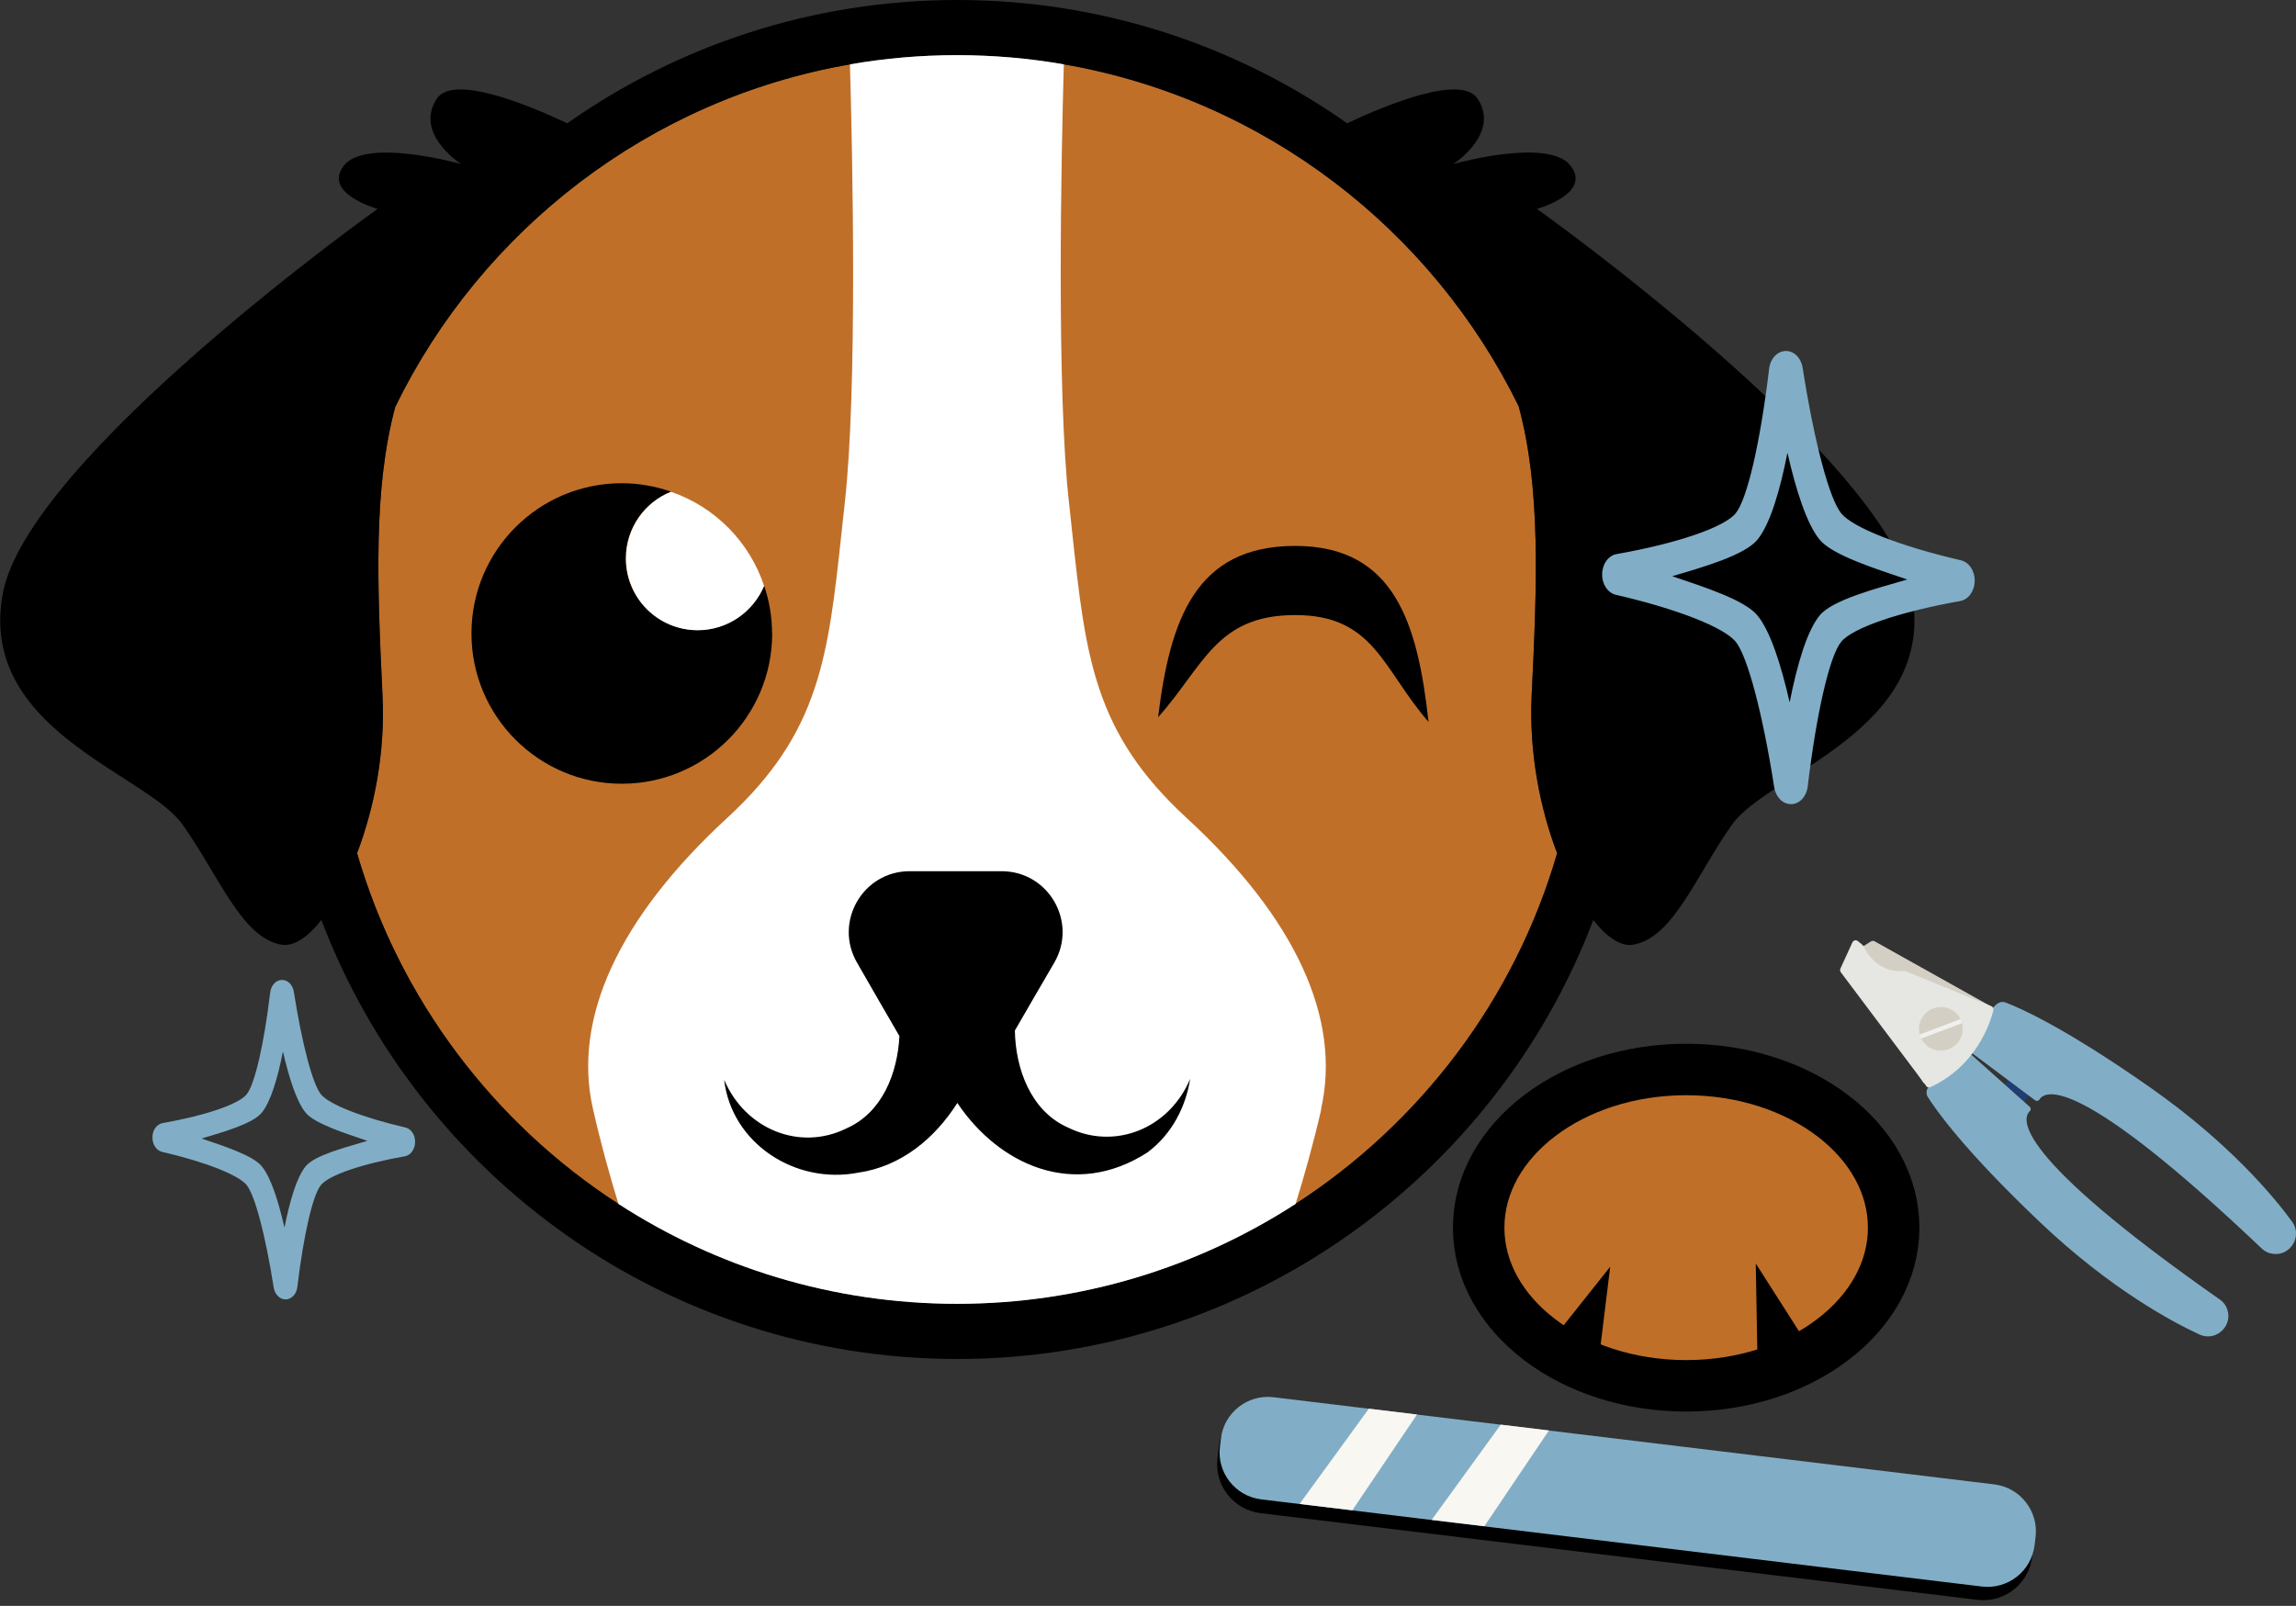
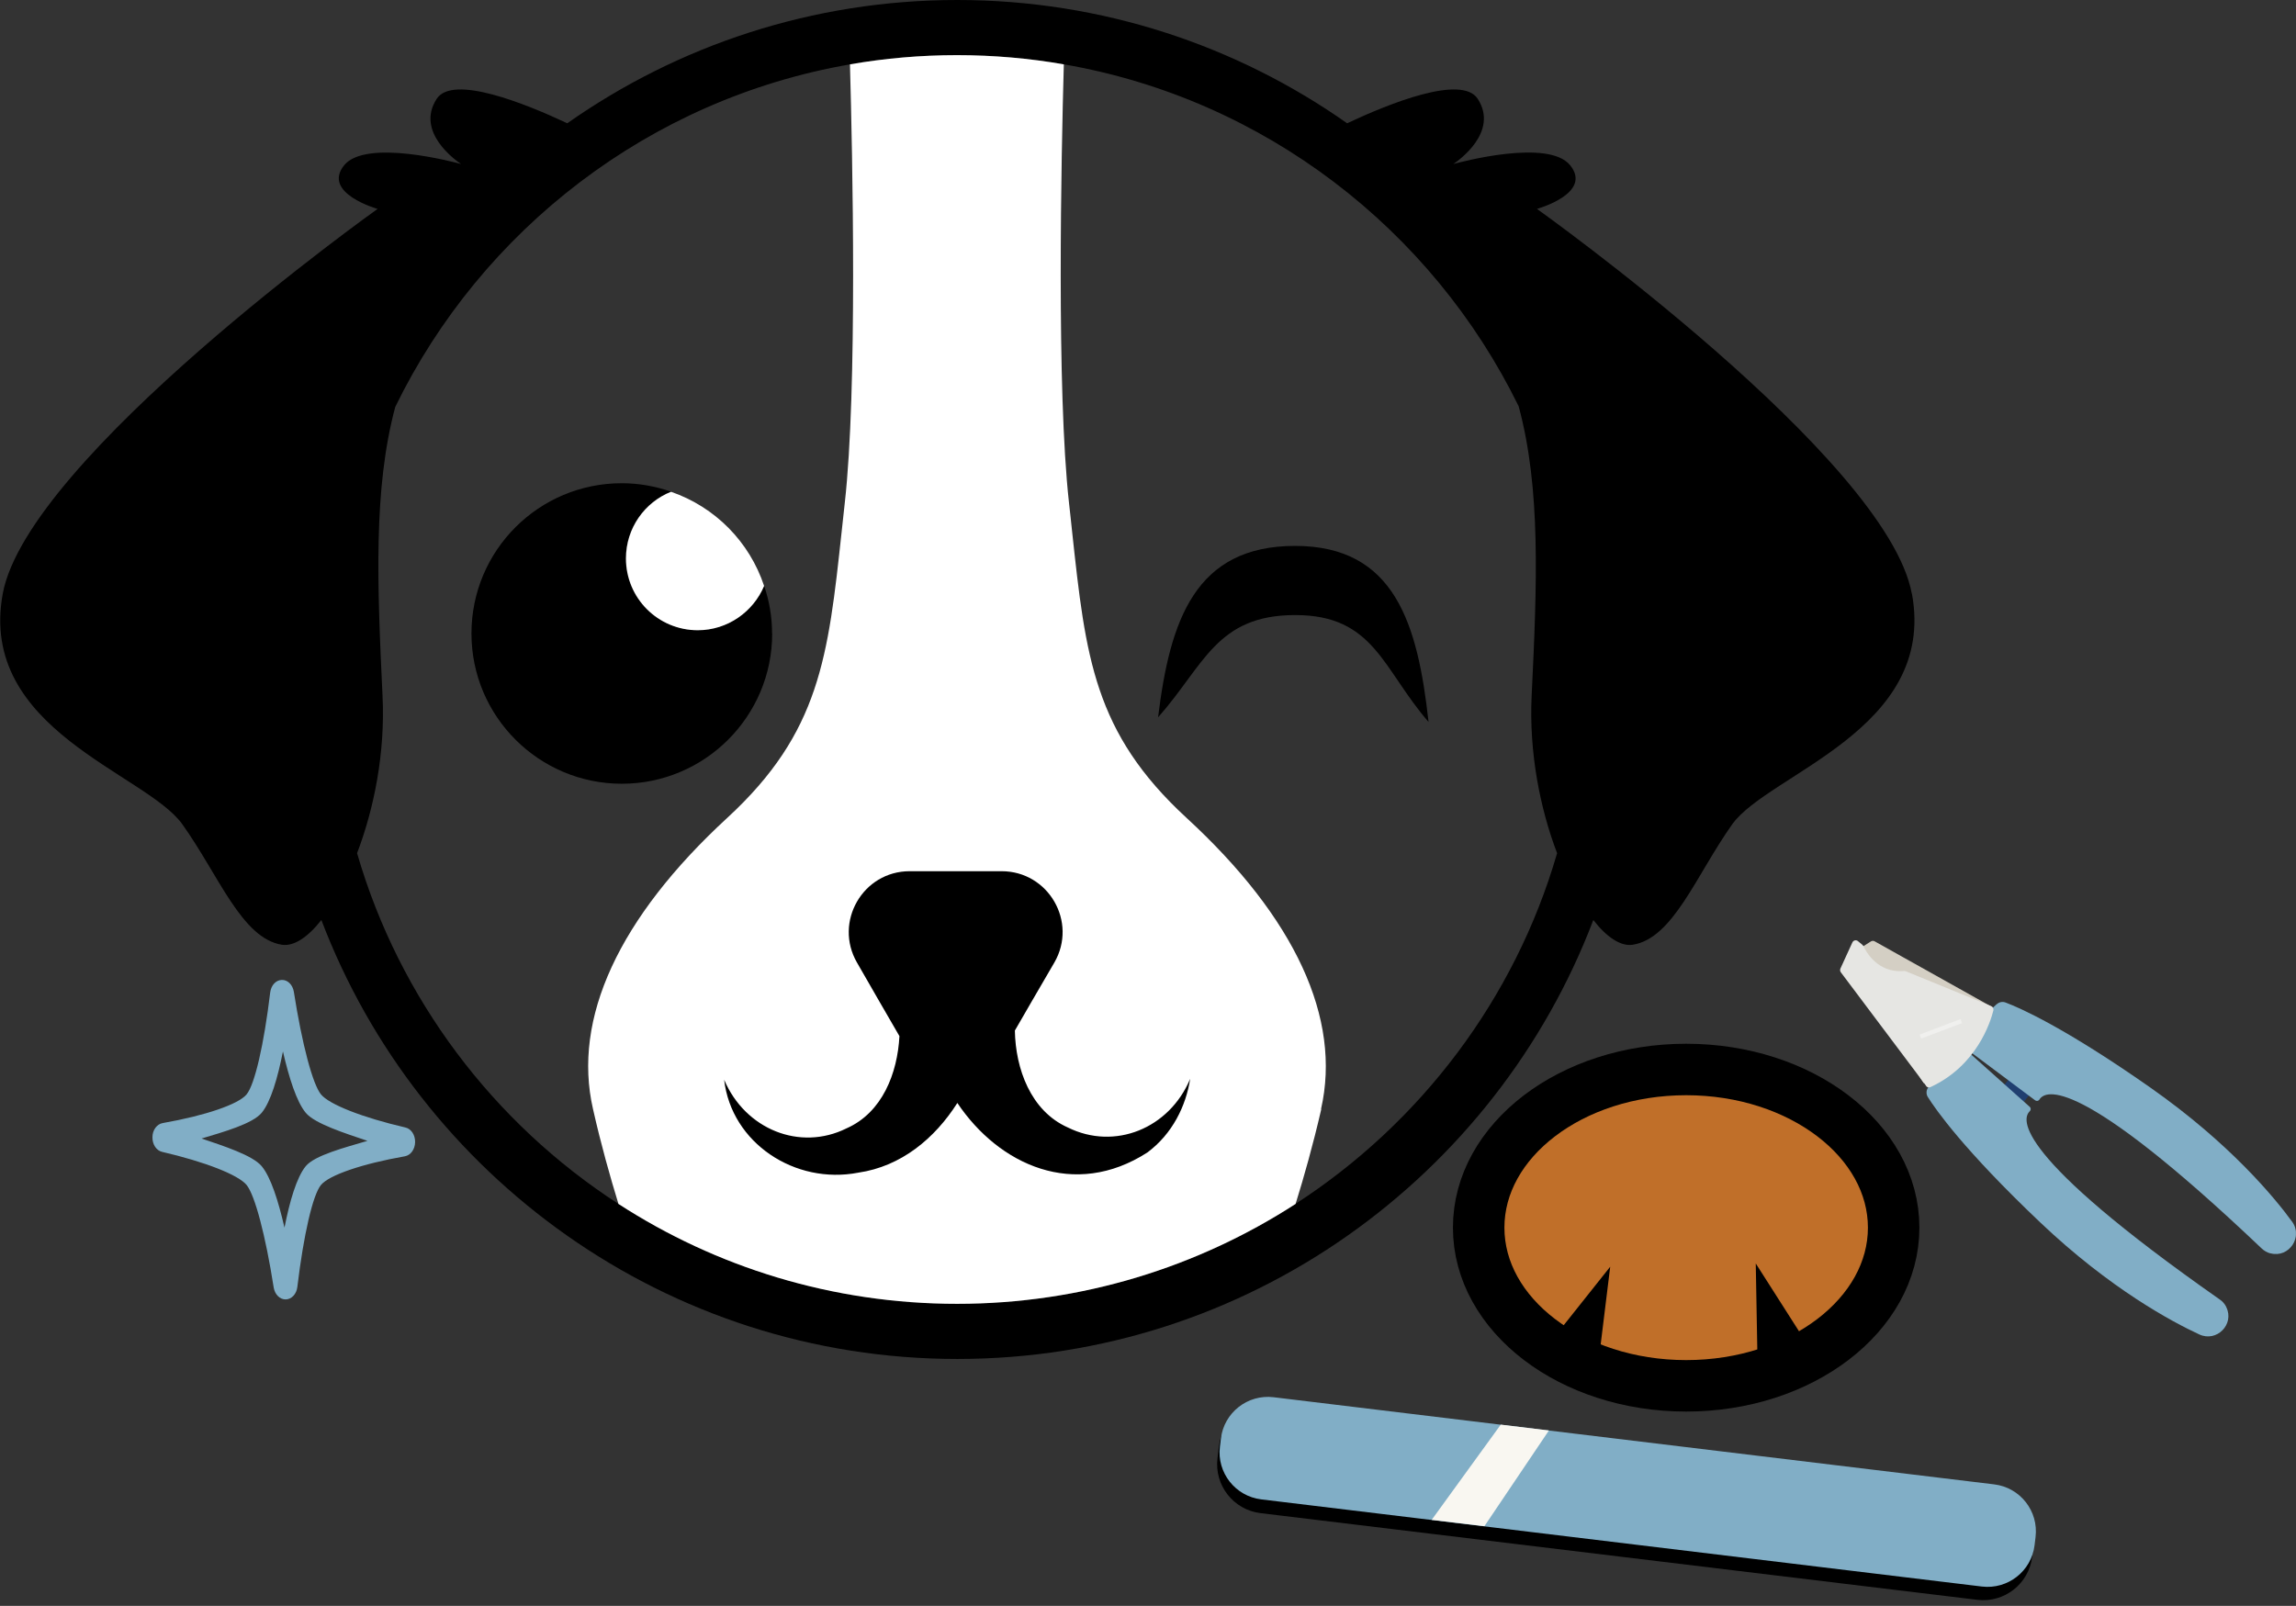
<svg xmlns="http://www.w3.org/2000/svg" width="223" height="156" viewBox="0 0 223 156" fill="none">
  <rect x="0" y="0" width="223" height="156" fill="#333333" stroke="none" />
  <g clip-path="url(#clip0_383_4509)">
-     <path d="M151.247 82.879C147.135 97.06 137.967 109.098 125.835 116.951C116.364 123.077 105.064 126.657 92.957 126.657C80.851 126.657 69.538 123.09 60.067 116.951C47.935 109.098 38.792 97.047 34.681 82.879C36.333 78.555 37.43 73.097 37.153 67.576C36.636 56.686 36.257 47.496 38.389 39.53C46.775 22.324 63.094 9.618 82.566 6.252C85.958 5.66 89.426 5.357 92.957 5.357C96.489 5.357 99.969 5.66 103.337 6.252C122.796 9.618 139.089 22.286 147.501 39.467C149.658 47.446 149.292 56.648 148.762 67.576C148.497 73.097 149.582 78.555 151.234 82.879H151.247Z" fill="#C06F29" />
    <path d="M185.688 57.681C183.267 44.484 149.279 20.294 149.279 20.294C149.279 20.294 154.727 18.782 152.495 16.046C150.376 13.45 141.851 15.744 141.158 15.933C141.624 15.618 145.609 12.832 143.528 9.605C141.977 7.21 134.915 10.059 130.842 11.975C120.109 4.424 107.032 0 92.97 0C78.908 0 65.831 4.424 55.098 11.975C51.025 10.059 43.963 7.21 42.411 9.605C40.318 12.845 44.316 15.618 44.782 15.933C44.089 15.744 35.564 13.462 33.432 16.046C31.225 18.769 36.673 20.294 36.673 20.294C36.673 20.294 2.686 44.484 0.265 57.681C-2.157 70.904 14.188 75.127 17.706 80.068C21.25 85.022 23.469 91.16 27.392 91.778C28.539 91.942 29.889 91.06 31.213 89.371C40.684 114.278 64.796 132.014 92.983 132.014C121.169 132.014 145.281 114.278 154.752 89.371C156.064 91.06 157.413 91.942 158.561 91.778C162.508 91.173 164.728 85.022 168.247 80.068C171.79 75.139 188.109 70.904 185.7 57.681H185.688ZM125.835 116.951C116.364 123.077 105.064 126.657 92.957 126.657C80.851 126.657 69.538 123.089 60.067 116.951C47.935 109.098 38.792 97.047 34.681 82.879C36.333 78.555 37.43 73.097 37.153 67.576C36.636 56.685 36.257 47.496 38.389 39.53C46.775 22.324 63.094 9.618 82.566 6.252C85.958 5.66 89.426 5.357 92.957 5.357C96.489 5.357 99.969 5.66 103.336 6.252C122.796 9.618 139.089 22.286 147.501 39.467C149.658 47.446 149.292 56.648 148.762 67.576C148.497 73.097 149.582 78.555 151.234 82.879C147.123 97.06 137.954 109.098 125.822 116.951H125.835Z" fill="black" />
    <path d="M128.332 107.736C127.525 111.241 126.63 114.392 125.835 116.951C116.364 123.077 105.064 126.657 92.957 126.657C80.851 126.657 69.538 123.09 60.067 116.951C59.273 114.354 58.377 111.203 57.596 107.736C55.578 98.951 60.093 89.156 70.648 79.438C79.64 71.156 80.435 63.807 81.746 51.656C81.847 50.749 81.948 49.816 82.049 48.858C83.285 37.879 82.805 15.215 82.553 6.252C85.946 5.66 89.414 5.357 92.945 5.357C96.476 5.357 99.957 5.66 103.324 6.252C103.072 15.215 102.605 37.879 103.828 48.858C103.942 49.816 104.03 50.749 104.131 51.656C105.443 63.82 106.237 71.156 115.229 79.438C125.797 89.156 130.312 98.938 128.307 107.736H128.332Z" fill="white" />
    <path d="M115.595 104.799C115.191 107.421 113.88 110.144 111.433 111.959C104.358 116.509 97.043 113.194 92.983 107.144C90.788 110.597 87.522 113.308 83.373 113.913C77.219 115.11 71.039 111.039 70.333 104.887C72.376 109.703 77.685 111.858 82.213 109.614C85.706 108.076 87.169 104.244 87.358 100.652L85.454 97.362L83.234 93.505C80.964 89.559 83.802 84.631 88.354 84.631H97.283C101.836 84.631 104.686 89.559 102.403 93.505L100.158 97.362L98.57 100.11C98.632 103.816 100.108 107.925 103.715 109.526C108.268 111.782 113.577 109.627 115.595 104.799Z" fill="black" />
    <path d="M74.999 61.538C74.999 69.606 68.441 76.135 60.395 76.135C52.349 76.135 45.791 69.606 45.791 61.538C45.791 53.471 52.324 46.941 60.395 46.941C62.06 46.941 63.687 47.244 65.175 47.761C62.602 48.782 60.774 51.303 60.774 54.24C60.774 58.097 63.901 61.21 67.76 61.21C70.674 61.21 73.171 59.42 74.217 56.9C74.709 58.349 74.987 59.912 74.987 61.526L74.999 61.538Z" fill="black" />
    <path d="M74.217 56.912C73.171 59.421 70.673 61.223 67.773 61.223C63.914 61.223 60.799 58.11 60.799 54.252C60.799 51.303 62.615 48.794 65.175 47.773C69.45 49.248 72.792 52.626 74.217 56.925V56.912Z" fill="white" />
    <path d="M112.48 69.682C113.627 60.278 116.074 53.03 125.785 53.03C135.495 53.03 137.702 60.644 138.749 70.135C134.272 64.967 133.465 59.749 125.797 59.749C118.13 59.749 116.944 64.652 112.48 69.682Z" fill="black" />
-     <path d="M173.947 78.115C173.152 78.115 172.471 77.434 172.32 76.476C171.198 69.278 169.722 63.732 168.575 62.333C167.427 60.934 162.862 59.144 156.947 57.782C156.152 57.593 155.585 56.749 155.61 55.766C155.623 54.782 156.216 53.963 157.023 53.824C162.925 52.778 167.452 51.228 168.575 49.866C169.697 48.505 170.971 42.984 171.828 35.812C171.942 34.841 172.623 34.11 173.43 34.097C174.237 34.072 174.931 34.765 175.082 35.723C176.204 42.921 177.68 48.467 178.827 49.866C179.975 51.266 184.54 53.056 190.455 54.429C191.25 54.618 191.817 55.463 191.792 56.446C191.779 57.429 191.174 58.249 190.379 58.388C184.49 59.434 179.95 60.984 178.827 62.346C177.705 63.707 176.431 69.228 175.574 76.4C175.46 77.371 174.792 78.102 173.985 78.115C173.972 78.115 173.96 78.115 173.947 78.115ZM162.395 55.967C165.397 56.988 169.445 58.261 170.693 59.787C171.942 61.299 172.988 64.577 173.821 68.232C174.54 64.577 175.498 61.299 176.734 59.787C177.97 58.274 182.245 57.165 185.247 56.295C182.245 55.274 177.97 53.938 176.734 52.425C175.486 50.913 174.439 47.635 173.606 43.98C172.888 47.635 171.929 50.913 170.693 52.425C169.457 53.938 165.397 55.097 162.395 55.98V55.967Z" fill="#81AEC6" />
    <path d="M27.732 126.228C27.177 126.228 26.698 125.749 26.584 125.081C25.79 120.001 24.756 116.094 23.949 115.11C23.142 114.127 19.926 112.867 15.751 111.896C15.184 111.77 14.793 111.165 14.806 110.472C14.806 109.778 15.234 109.199 15.802 109.098C19.964 108.367 23.167 107.27 23.949 106.312C24.743 105.354 25.639 101.459 26.244 96.404C26.332 95.711 26.799 95.207 27.366 95.194C27.934 95.169 28.426 95.661 28.539 96.341C29.334 101.421 30.368 105.329 31.175 106.312C31.982 107.295 35.198 108.556 39.372 109.526C39.94 109.652 40.331 110.257 40.318 110.951C40.306 111.644 39.889 112.224 39.322 112.325C35.16 113.056 31.97 114.152 31.175 115.11C30.381 116.068 29.485 119.963 28.88 125.018C28.804 125.699 28.325 126.216 27.757 126.228C27.757 126.228 27.745 126.228 27.732 126.228ZM19.573 110.598C21.691 111.316 24.541 112.224 25.424 113.295C26.307 114.367 27.038 116.673 27.631 119.258C28.136 116.673 28.817 114.367 29.687 113.295C30.557 112.224 33.571 111.455 35.69 110.825C33.571 110.106 30.557 109.161 29.687 108.089C28.804 107.018 28.073 104.711 27.48 102.14C26.975 104.711 26.294 107.031 25.424 108.089C24.554 109.161 21.691 109.968 19.573 110.598Z" fill="#81AEC6" />
    <path d="M163.77 134.623C174.9 134.623 183.922 127.744 183.922 119.257C183.922 110.771 174.9 103.892 163.77 103.892C152.64 103.892 143.617 110.771 143.617 119.257C143.617 127.744 152.64 134.623 163.77 134.623Z" fill="#C06F29" stroke="black" stroke-width="5" stroke-miterlimit="10" />
    <path d="M150.692 130.224L156.392 123.052L155.307 131.901L150.692 130.224Z" fill="black" />
    <path d="M170.693 131.9L170.529 122.736L175.321 130.249L170.693 131.9Z" fill="black" />
    <path d="M198.766 103.589C197.669 105.934 196.004 107.976 193.923 109.501C193.28 108.972 192.624 108.442 191.981 107.913C194.074 106.375 195.739 104.346 196.824 102.001C197.467 102.53 198.123 103.06 198.766 103.589Z" fill="#203F70" />
    <path d="M193.494 97.829L182.069 91.438C181.955 91.375 181.816 91.388 181.715 91.451L179.357 92.938C179.155 93.064 186.836 105.215 186.836 105.215C186.924 105.367 193.633 97.904 193.494 97.829Z" fill="#D4CFC4" />
    <path d="M187.239 105.707L190.001 101.144L197.139 107.522C197.265 107.635 197.265 107.837 197.139 107.95C196.37 108.681 195.462 112.135 215.602 126.24C215.867 126.417 216.081 126.669 216.22 126.946C216.22 126.946 216.22 126.972 216.232 126.984C217.04 128.648 215.299 130.413 213.609 129.631C210.999 128.421 204.983 125.232 198.148 118.74C190.77 111.732 188.021 107.812 187.239 106.564C187.075 106.299 187.075 105.959 187.239 105.694V105.707Z" fill="#81AEC6" />
    <path d="M193.923 97.552L190.001 101.157L197.669 106.892C197.807 106.993 197.997 106.955 198.085 106.804C198.652 105.896 201.856 104.346 219.675 121.287C219.902 121.501 220.18 121.665 220.495 121.753C220.508 121.753 220.52 121.753 220.533 121.753C222.324 122.22 223.711 120.153 222.614 118.665C220.924 116.346 216.586 111.077 208.88 105.669C200.544 99.82 196.168 97.904 194.793 97.388C194.503 97.274 194.175 97.337 193.936 97.552H193.923Z" fill="#81AEC6" />
    <path d="M187.075 105.48L178.79 94.45C178.714 94.349 178.701 94.211 178.752 94.085L179.912 91.551C180.013 91.337 180.278 91.274 180.454 91.425L180.883 91.778C180.883 91.778 180.959 91.853 180.984 91.904C181.186 92.345 182.321 94.564 184.931 94.324C184.994 94.324 185.045 94.324 185.095 94.349L193.393 97.74C193.557 97.803 193.646 97.98 193.608 98.156C193.318 99.316 191.981 103.538 187.491 105.606C187.34 105.669 187.164 105.631 187.063 105.492L187.075 105.48Z" fill="#E6E6E3" />
-     <path d="M189.85 98.282C190.089 98.484 190.278 98.723 190.405 98.988C190.468 99.114 190.518 99.252 190.556 99.391C190.72 100.034 190.594 100.74 190.152 101.282C189.408 102.189 188.071 102.328 187.163 101.584C186.924 101.383 186.735 101.143 186.609 100.891C186.546 100.765 186.495 100.626 186.457 100.5C186.281 99.858 186.419 99.152 186.861 98.61C187.605 97.702 188.942 97.563 189.85 98.307V98.282Z" fill="#D4CFC4" />
    <path d="M190.405 98.987C190.468 99.113 190.518 99.252 190.556 99.391L186.596 100.891C186.533 100.765 186.482 100.626 186.445 100.5L190.405 99V98.987Z" fill="#F0F0EE" />
    <path d="M193.34 144.686L123.729 136.266C121.102 135.948 118.714 137.819 118.396 140.446L118.249 141.66C117.931 144.286 119.803 146.672 122.431 146.99L192.042 155.41C194.669 155.728 197.057 153.856 197.375 151.23L197.522 150.016C197.84 147.39 195.967 145.003 193.34 144.686Z" fill="black" />
    <path d="M193.688 144.196L123.701 135.73C121.178 135.425 118.884 137.223 118.579 139.745L118.483 140.534C118.178 143.056 119.976 145.349 122.5 145.654L192.486 154.119C195.01 154.424 197.304 152.627 197.609 150.104L197.704 149.316C198.01 146.793 196.211 144.501 193.688 144.196Z" fill="#81AEC6" />
-     <path d="M126.226 146.094L131.346 146.712L137.627 137.409L132.948 136.842L126.226 146.094Z" fill="#F9F7F1" />
    <path d="M139.052 147.644L144.172 148.261L150.44 138.959L145.761 138.392L139.052 147.644Z" fill="#F9F7F1" />
  </g>
  <defs>
    <clipPath id="clip0_383_4509">
      <rect width="222.992" height="155.447" fill="white" />
    </clipPath>
  </defs>
</svg>